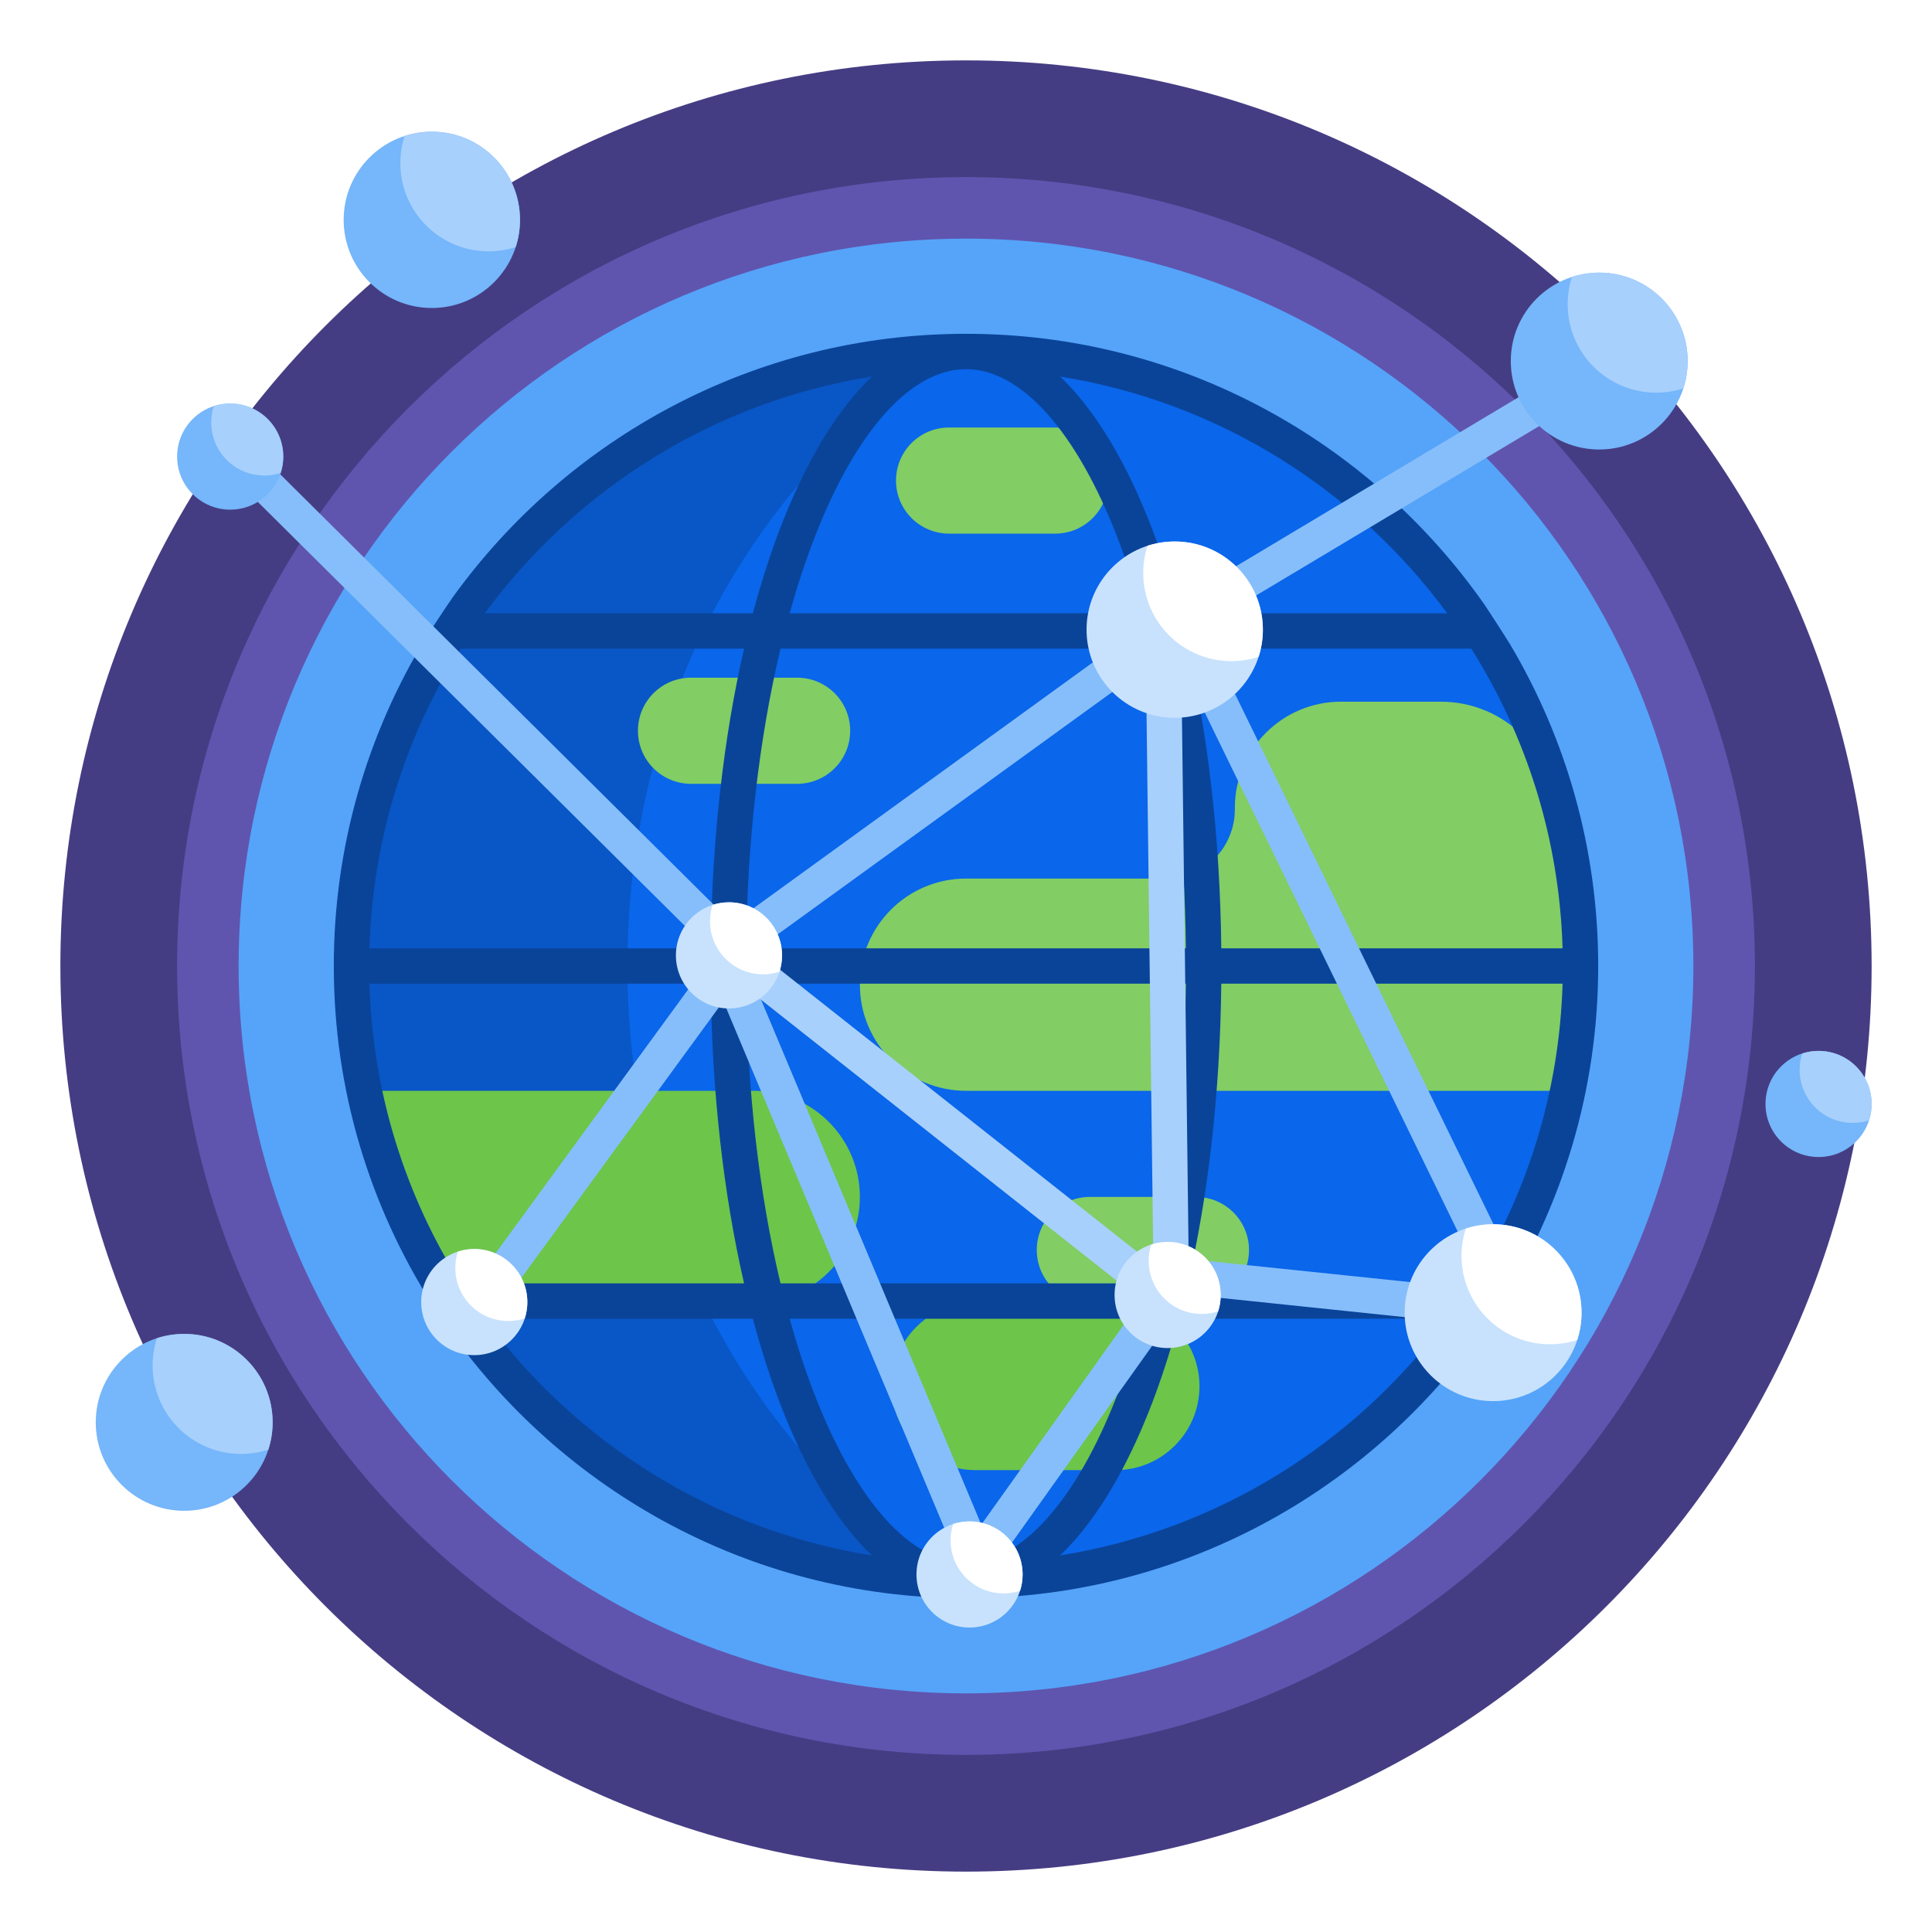
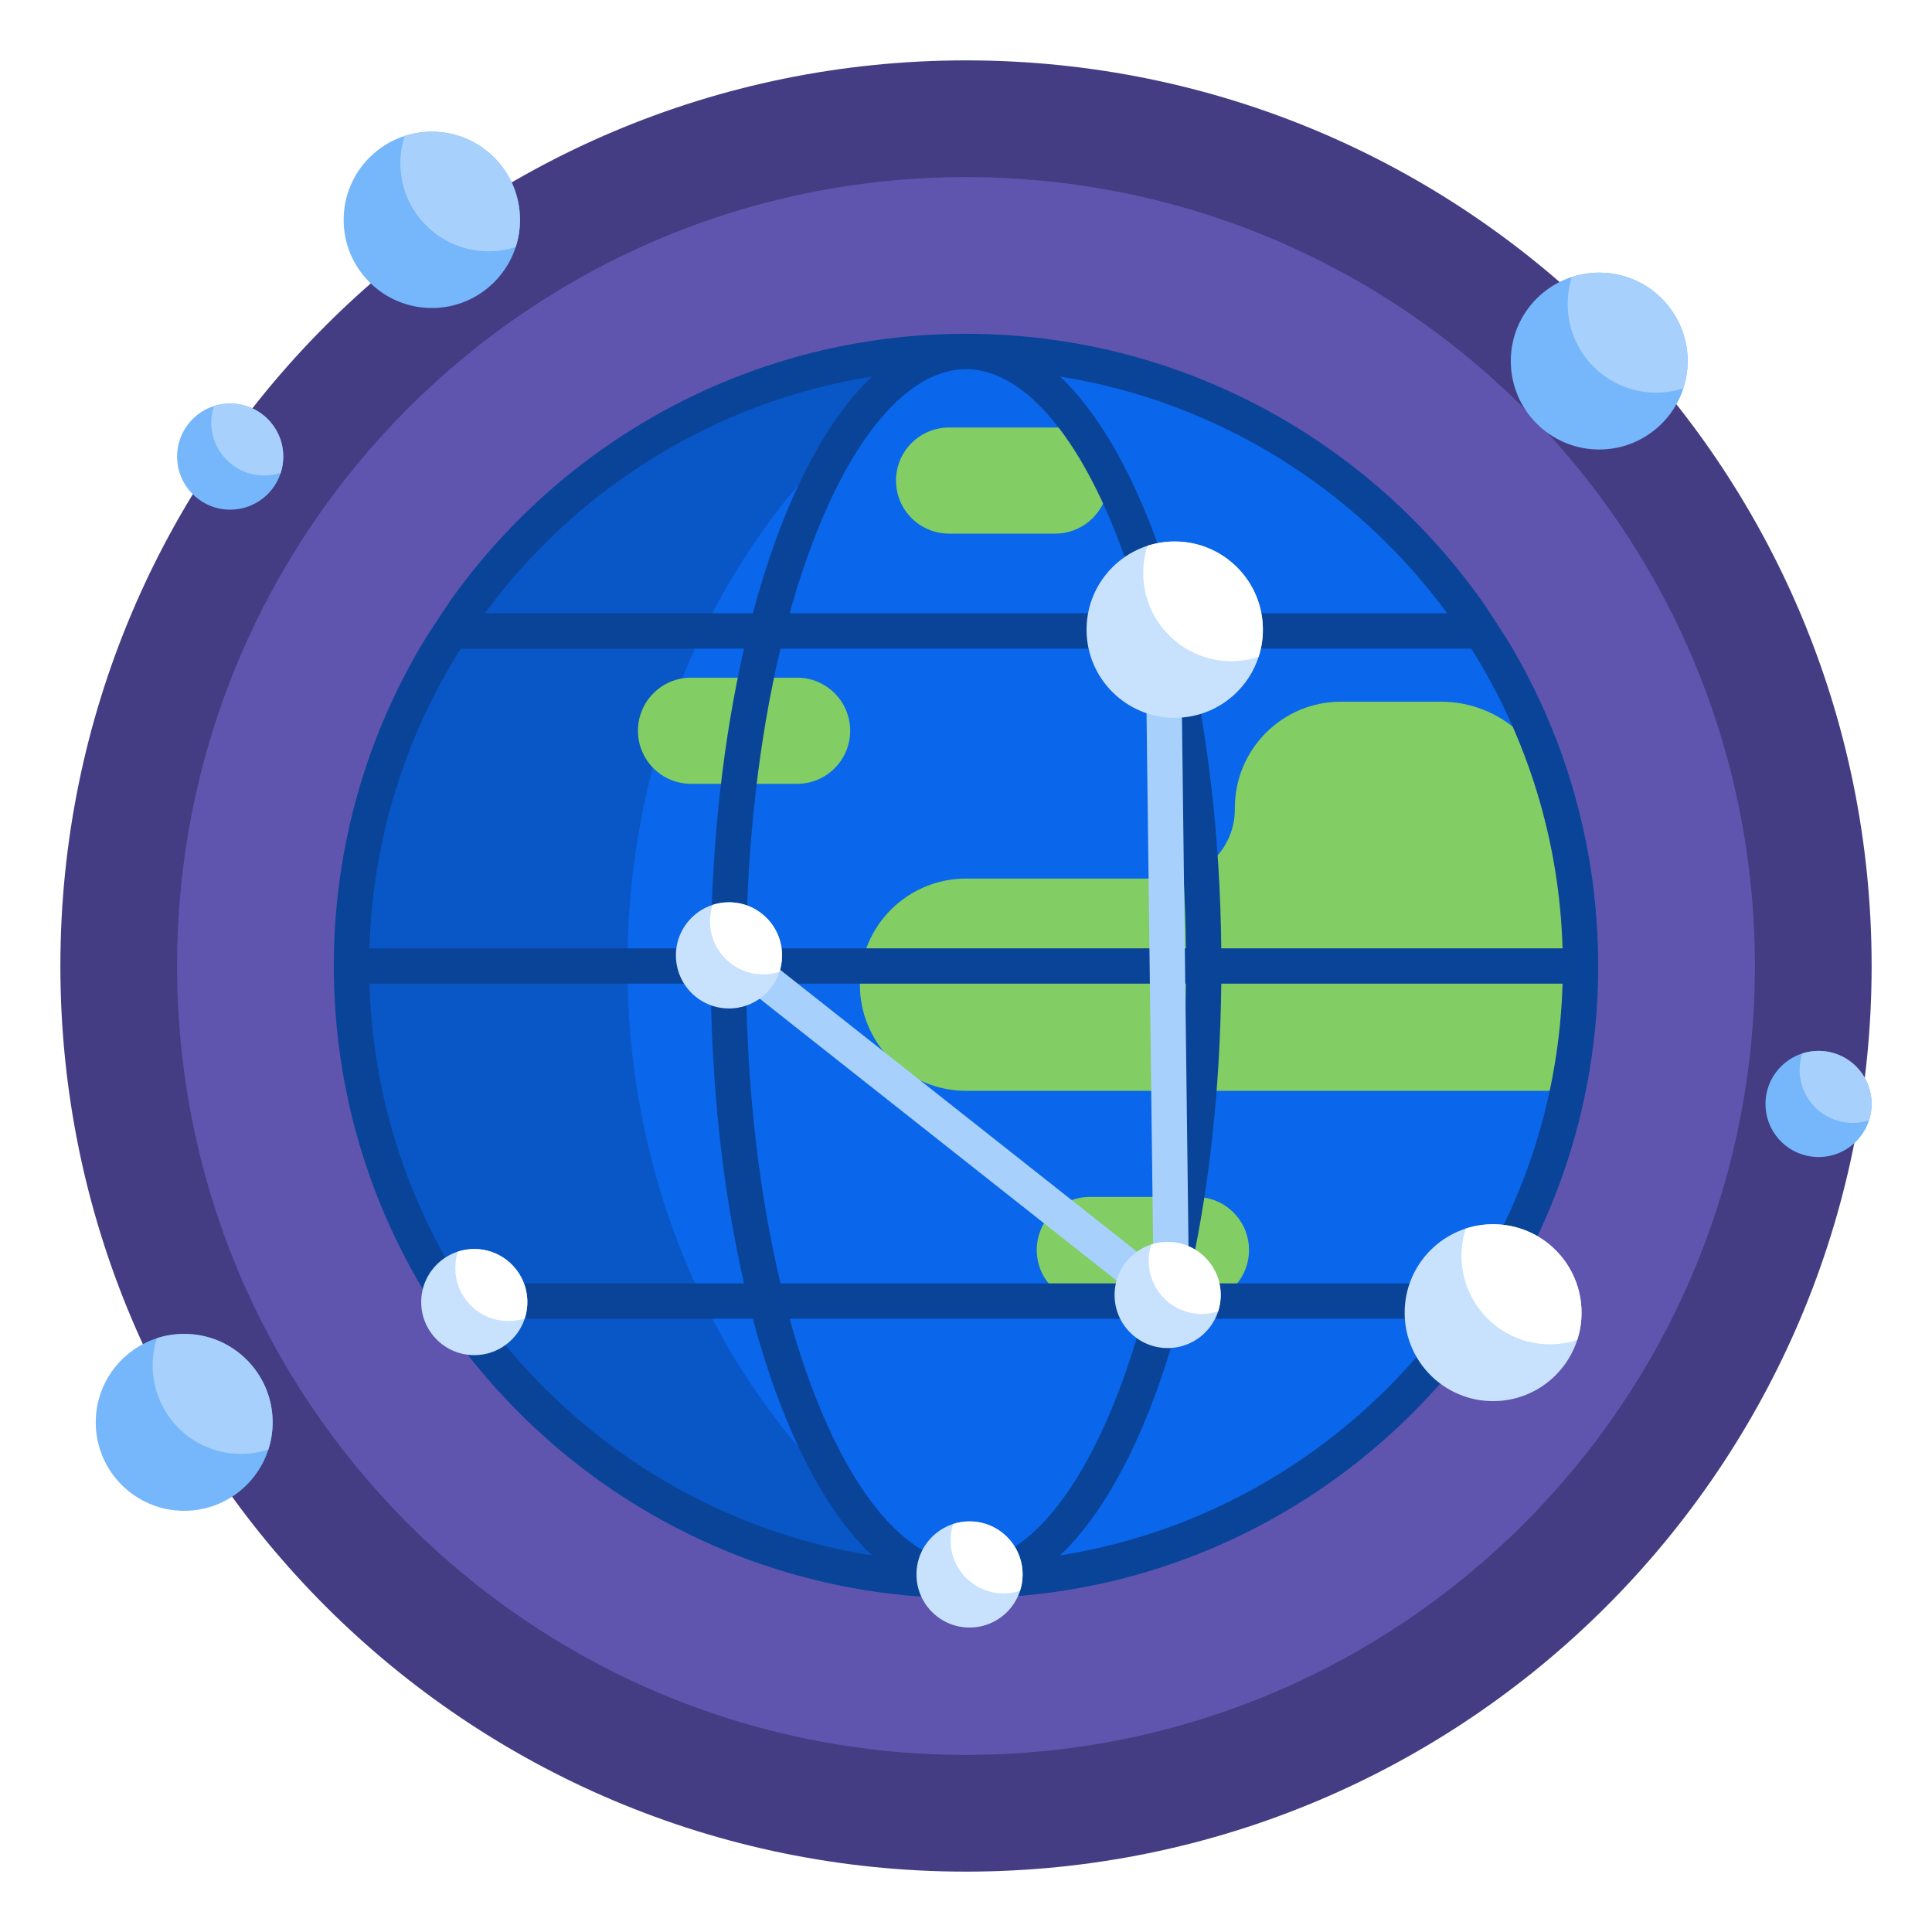
<svg xmlns="http://www.w3.org/2000/svg" width="128" height="128" viewBox="0 0 128 128" fill="none">
  <g filter="url(#filter0_d)">
    <path d="M124 60C124 93.137 97.137 120 64 120C30.863 120 4 93.137 4 60C4 26.863 30.863 0 64 0C97.137 0 124 26.863 124 60Z" fill="#453D83" />
    <path d="M116.266 60C116.266 88.865 92.865 112.266 64 112.266C35.135 112.266 11.734 88.865 11.734 60C11.734 31.135 35.134 7.734 64 7.734C92.866 7.734 116.266 31.134 116.266 60Z" fill="#5F55AF" />
-     <path d="M112.19 60C112.19 86.615 90.615 108.19 64 108.19C37.385 108.19 15.81 86.615 15.81 60C15.81 33.385 37.385 11.81 64 11.81C90.615 11.81 112.19 33.385 112.19 60V60Z" fill="#55A4F9" />
    <path d="M104.482 60C104.482 82.357 86.357 100.482 64 100.482C41.643 100.482 23.519 82.357 23.519 60C23.519 37.643 41.643 19.519 64 19.519C86.357 19.519 104.482 37.643 104.482 60Z" fill="#0A66EA" />
    <path d="M62.87 100.466C41.035 99.867 23.519 81.979 23.519 60C23.519 38.021 41.035 20.133 62.87 19.534C50.186 27.291 41.565 42.503 41.565 60C41.565 77.497 50.186 92.709 62.87 100.466Z" fill="#0956C6" />
    <path d="M59.362 27.838C59.362 25.897 60.937 24.323 62.878 24.323H69.909C71.851 24.323 73.425 25.897 73.425 27.838C73.425 29.78 71.851 31.354 69.909 31.354H62.878C60.936 31.354 59.362 29.78 59.362 27.838V27.838ZM52.812 40.898H45.781C43.839 40.898 42.265 42.472 42.265 44.414C42.265 46.356 43.839 47.93 45.781 47.93H52.812C54.753 47.93 56.327 46.356 56.327 44.414C56.327 42.472 54.753 40.898 52.812 40.898ZM79.234 75.3H72.203C70.262 75.3 68.688 76.874 68.688 78.816C68.688 80.758 70.262 82.332 72.203 82.332H79.234C81.176 82.332 82.75 80.758 82.75 78.816C82.75 76.874 81.176 75.3 79.234 75.3ZM103.141 50.167C103.141 45.926 99.703 42.488 95.461 42.488H88.844C84.961 42.488 81.813 45.636 81.813 49.519C81.813 49.537 81.813 49.555 81.813 49.573C81.832 52.115 79.83 54.207 77.287 54.207H64C60.117 54.207 56.969 57.355 56.969 61.238C56.969 65.121 60.117 68.269 64 68.269H103.844V54.207L103.141 50.167Z" fill="#82CD64" />
-     <path d="M24.156 68.269H49.938C53.821 68.269 56.969 71.417 56.969 75.301C56.969 79.184 53.821 82.332 49.938 82.332H28.844L24.156 68.269ZM79.469 87.843C79.469 84.775 76.981 82.287 73.912 82.287H64.634C61.566 82.287 59.078 84.775 59.078 87.843C59.078 90.912 61.566 93.4 64.634 93.4H73.912C76.981 93.4 79.469 90.912 79.469 87.843Z" fill="#6DC54A" />
    <path d="M98.391 36.116C90.817 25.244 78.225 18.115 64 18.115C50.005 18.115 37.592 25.014 29.981 35.59C29.687 35.999 28.339 38.049 28.198 38.281C24.339 44.618 22.115 52.054 22.115 60C22.115 68.237 24.505 75.927 28.629 82.411C28.686 82.724 28.868 82.993 29.12 83.167C36.634 94.442 49.464 101.885 64 101.885C78.536 101.885 91.366 94.442 98.88 83.167C99.132 82.994 99.314 82.724 99.372 82.411C103.495 75.927 105.885 68.237 105.885 60C105.885 52.232 103.759 44.95 100.059 38.708C99.835 38.331 98.556 36.353 98.391 36.116V36.116ZM103.524 58.828H80.913C80.836 51.559 80.046 44.806 78.704 38.973H97.475C101.121 44.758 103.311 51.549 103.524 58.828V58.828ZM95.877 36.629H78.122C76.233 29.559 73.493 24.058 70.236 20.95C80.719 22.618 89.843 28.421 95.877 36.629ZM49.431 58.828C49.509 51.702 50.298 44.9 51.711 38.973H76.288C77.701 44.9 78.491 51.702 78.569 58.828H49.431ZM78.569 61.172C78.491 68.297 77.701 75.1 76.289 81.027H51.711C50.298 75.1 49.509 68.297 49.431 61.172H78.569ZM64 20.459C67.635 20.459 71.295 24.532 74.042 31.634C74.647 33.197 75.195 34.867 75.684 36.629H52.315C52.805 34.868 53.353 33.197 53.958 31.634C56.705 24.532 60.365 20.459 64 20.459V20.459ZM57.764 20.95C54.507 24.059 51.767 29.559 49.878 36.629H32.123C38.157 28.421 47.28 22.618 57.764 20.95V20.95ZM30.525 38.973H49.296C47.954 44.806 47.164 51.559 47.087 58.828H24.476C24.689 51.549 26.878 44.758 30.525 38.973V38.973ZM24.476 61.172H47.087C47.164 68.441 47.954 75.194 49.296 81.027H30.525C26.878 75.242 24.689 68.451 24.476 61.172ZM32.123 83.371H49.878C51.767 90.441 54.507 95.941 57.764 99.05C47.28 97.382 38.157 91.579 32.123 83.371V83.371ZM64 99.541C60.365 99.541 56.705 95.468 53.958 88.366C53.353 86.803 52.805 85.132 52.315 83.371H75.684C75.195 85.132 74.647 86.803 74.042 88.366C71.295 95.468 67.635 99.541 64 99.541V99.541ZM70.236 99.05C73.493 95.941 76.233 90.441 78.122 83.371H95.877C89.843 91.579 80.719 97.382 70.236 99.05ZM97.475 81.027H78.704C80.046 75.194 80.836 68.441 80.913 61.172H103.524C103.311 68.451 101.121 75.242 97.475 81.027Z" fill="#0A4499" />
-     <path d="M107.31 19.672C106.978 19.117 106.258 18.936 105.703 19.268L78.621 35.472C78.285 35.058 77.698 34.914 77.198 35.158C76.616 35.441 76.374 36.143 76.658 36.724L76.686 36.783L48.533 57.178L16.427 25.301C15.968 24.845 15.226 24.848 14.77 25.307C14.314 25.766 14.317 26.508 14.776 26.964L46.305 58.268C46.308 58.411 46.337 58.556 46.396 58.696L46.864 59.81L31.061 81.457C30.68 81.98 30.794 82.713 31.317 83.095C31.525 83.247 31.767 83.32 32.007 83.32C32.368 83.32 32.725 83.153 32.954 82.839L47.922 62.335L63.413 99.258L63.397 99.281C63.021 99.808 63.144 100.54 63.671 100.915C63.878 101.062 64.115 101.133 64.35 101.133C64.716 101.133 65.077 100.962 65.306 100.641L78.665 81.891C78.693 81.851 78.719 81.811 78.741 81.769L100.312 84.016C100.356 84.021 100.401 84.024 100.446 84.024C100.515 84.024 100.585 84.017 100.654 84.005C100.658 84.004 100.663 84.003 100.668 84.002C100.672 84.001 100.676 84.001 100.68 84C100.687 83.998 100.694 83.997 100.701 83.995C100.703 83.995 100.705 83.994 100.707 83.994C100.834 83.965 100.953 83.915 101.06 83.849C101.066 83.845 101.071 83.842 101.077 83.838C101.079 83.837 101.08 83.836 101.082 83.835C101.195 83.762 101.291 83.673 101.37 83.571C101.371 83.57 101.372 83.569 101.373 83.567C101.377 83.562 101.381 83.557 101.385 83.552C101.388 83.547 101.392 83.543 101.395 83.538C101.397 83.536 101.398 83.534 101.4 83.532C101.49 83.405 101.556 83.259 101.591 83.1C101.591 83.098 101.591 83.097 101.592 83.095C101.593 83.089 101.594 83.082 101.596 83.076C101.596 83.071 101.597 83.067 101.598 83.063C101.599 83.059 101.599 83.056 101.6 83.052C101.622 82.923 101.624 82.789 101.601 82.657C101.601 82.654 101.6 82.651 101.6 82.648C101.599 82.644 101.598 82.64 101.597 82.636C101.596 82.63 101.595 82.624 101.594 82.618C101.594 82.617 101.594 82.616 101.593 82.615C101.572 82.512 101.538 82.414 101.491 82.323L79.678 37.572L106.906 21.279C107.462 20.947 107.642 20.227 107.31 19.672V19.672ZM98.467 81.467L78.067 79.342C77.422 79.273 76.847 79.742 76.78 80.386C76.775 80.427 76.773 80.468 76.773 80.508C76.768 80.515 76.762 80.523 76.757 80.531L65.013 97.013L49.537 60.124L50.063 59.402C50.197 59.219 50.269 59.012 50.285 58.802L77.729 38.922L98.467 81.467Z" fill="#86BEFB" />
    <path d="M78.745 83.123C78.543 83.377 78.256 83.525 77.957 83.558C77.66 83.591 77.351 83.511 77.099 83.311L47.12 59.629C46.613 59.226 46.529 58.489 46.932 57.982C47.334 57.475 48.071 57.391 48.578 57.794L76.413 79.783L75.951 42.483C75.945 41.835 76.464 41.306 77.111 41.3C77.759 41.293 78.288 41.813 78.294 42.46L78.768 80.662C78.771 80.953 78.667 81.22 78.493 81.427L78.557 81.477C79.063 81.879 79.148 82.616 78.745 83.123Z" fill="#A7D0FC" />
    <path d="M80.875 81.797C80.875 83.738 79.301 85.312 77.359 85.312C75.418 85.312 73.844 83.738 73.844 81.797C73.844 79.855 75.418 78.281 77.359 78.281C79.301 78.281 80.875 79.855 80.875 81.797ZM64.234 96.797C62.293 96.797 60.719 98.371 60.719 100.312C60.719 102.254 62.293 103.828 64.234 103.828C66.176 103.828 67.75 102.254 67.75 100.312C67.75 98.371 66.176 96.797 64.234 96.797ZM98.922 77.109C95.686 77.109 93.062 79.733 93.062 82.969C93.062 86.205 95.686 88.828 98.922 88.828C102.158 88.828 104.781 86.205 104.781 82.969C104.781 79.733 102.158 77.109 98.922 77.109ZM77.828 31.875C74.602 31.875 71.987 34.49 71.987 37.716C71.987 40.942 74.602 43.557 77.828 43.557C81.054 43.557 83.669 40.942 83.669 37.716C83.669 34.49 81.054 31.875 77.828 31.875ZM48.297 55.781C46.355 55.781 44.781 57.355 44.781 59.297C44.781 61.238 46.355 62.812 48.297 62.812C50.238 62.812 51.812 61.238 51.812 59.297C51.812 57.355 50.238 55.781 48.297 55.781ZM31.422 78.75C29.48 78.75 27.906 80.324 27.906 82.266C27.906 84.207 29.48 85.781 31.422 85.781C33.363 85.781 34.938 84.207 34.938 82.266C34.938 80.324 33.363 78.75 31.422 78.75Z" fill="#C8E2FD" />
    <path d="M34.45 10.566C34.45 13.791 31.835 16.406 28.609 16.406C25.383 16.406 22.768 13.791 22.768 10.566C22.768 7.34 25.383 4.724 28.609 4.724C31.835 4.724 34.45 7.34 34.45 10.566ZM12.203 84.375C8.967 84.375 6.344 86.998 6.344 90.234C6.344 93.471 8.967 96.094 12.203 96.094C15.439 96.094 18.062 93.471 18.062 90.234C18.062 86.998 15.439 84.375 12.203 84.375ZM15.25 22.734C13.308 22.734 11.734 24.308 11.734 26.25C11.734 28.192 13.308 29.766 15.25 29.766C17.192 29.766 18.766 28.192 18.766 26.25C18.766 24.308 17.192 22.734 15.25 22.734ZM105.953 14.063C102.717 14.063 100.094 16.686 100.094 19.922C100.094 23.158 102.717 25.781 105.953 25.781C109.189 25.781 111.812 23.158 111.812 19.922C111.812 16.686 109.189 14.063 105.953 14.063ZM120.484 65.625C118.543 65.625 116.969 67.199 116.969 69.141C116.969 71.082 118.543 72.656 120.484 72.656C122.426 72.656 124 71.082 124 69.141C124 67.199 122.426 65.625 120.484 65.625Z" fill="#76B6FA" />
    <path d="M80.875 81.797C80.875 82.175 80.815 82.54 80.704 82.882C80.363 82.993 79.998 83.052 79.619 83.052C77.678 83.052 76.104 81.479 76.104 79.537C76.104 79.158 76.163 78.794 76.274 78.452C76.616 78.341 76.981 78.281 77.359 78.281C79.301 78.281 80.875 79.855 80.875 81.797ZM64.234 96.797C63.856 96.797 63.491 96.857 63.149 96.968C63.038 97.309 62.979 97.674 62.979 98.052C62.979 99.994 64.553 101.568 66.494 101.568C66.873 101.568 67.238 101.508 67.579 101.397C67.69 101.056 67.75 100.691 67.75 100.312C67.75 98.371 66.176 96.797 64.234 96.797V96.797ZM98.922 77.109C98.291 77.109 97.683 77.209 97.114 77.394C96.929 77.963 96.829 78.571 96.829 79.202C96.829 82.438 99.453 85.061 102.689 85.061C103.32 85.061 103.927 84.961 104.497 84.777C104.682 84.207 104.781 83.6 104.781 82.969C104.781 79.733 102.158 77.109 98.922 77.109ZM77.828 31.875C77.199 31.875 76.593 31.974 76.025 32.158C75.841 32.726 75.742 33.332 75.742 33.961C75.742 37.187 78.357 39.802 81.583 39.802C82.212 39.802 82.818 39.702 83.386 39.518C83.57 38.951 83.669 38.345 83.669 37.716C83.669 34.49 81.054 31.875 77.828 31.875ZM48.297 55.781C47.918 55.781 47.554 55.841 47.212 55.952C47.101 56.294 47.041 56.658 47.041 57.037C47.041 58.979 48.615 60.552 50.557 60.552C50.935 60.552 51.3 60.493 51.642 60.382C51.753 60.04 51.812 59.675 51.812 59.297C51.812 57.355 50.238 55.781 48.297 55.781V55.781ZM31.422 78.75C31.043 78.75 30.679 78.81 30.337 78.921C30.226 79.262 30.166 79.627 30.166 80.005C30.166 81.947 31.74 83.521 33.682 83.521C34.06 83.521 34.425 83.461 34.767 83.35C34.878 83.009 34.937 82.644 34.937 82.266C34.937 80.324 33.363 78.75 31.422 78.75Z" fill="white" />
    <path d="M18.766 26.25C18.766 26.629 18.706 26.993 18.595 27.335C18.253 27.446 17.889 27.506 17.51 27.506C15.569 27.506 13.994 25.932 13.994 23.99C13.994 23.611 14.054 23.247 14.165 22.905C14.507 22.794 14.871 22.734 15.25 22.734C17.192 22.734 18.766 24.308 18.766 26.25ZM12.203 84.375C11.572 84.375 10.964 84.475 10.395 84.659C10.21 85.229 10.111 85.836 10.111 86.468C10.111 89.704 12.734 92.327 15.97 92.327C16.601 92.327 17.209 92.227 17.778 92.043C17.963 91.473 18.062 90.865 18.062 90.234C18.062 86.998 15.439 84.375 12.203 84.375V84.375ZM120.484 65.625C120.106 65.625 119.741 65.685 119.399 65.796C119.289 66.137 119.229 66.502 119.229 66.881C119.229 68.822 120.803 70.396 122.744 70.396C123.123 70.396 123.488 70.337 123.829 70.226C123.94 69.884 124 69.519 124 69.141C124 67.199 122.426 65.625 120.484 65.625ZM105.953 14.063C105.322 14.063 104.714 14.162 104.145 14.347C103.96 14.916 103.861 15.524 103.861 16.155C103.861 19.391 106.484 22.014 109.72 22.014C110.351 22.014 110.959 21.915 111.528 21.73C111.713 21.161 111.812 20.553 111.812 19.922C111.812 16.686 109.189 14.063 105.953 14.063ZM28.609 4.724C27.98 4.724 27.374 4.824 26.807 5.008C26.623 5.575 26.523 6.181 26.523 6.81C26.523 10.036 29.139 12.651 32.364 12.651C32.993 12.651 33.599 12.552 34.167 12.368C34.351 11.8 34.45 11.194 34.45 10.565C34.45 7.34 31.835 4.724 28.609 4.724V4.724Z" fill="#A7D0FC" />
  </g>
  <defs>
    <filter id="filter0_d" x="0" y="0" width="128" height="128" filterUnits="userSpaceOnUse" color-interpolation-filters="sRGB">
      <feFlood flood-opacity="0" result="BackgroundImageFix" />
      <feColorMatrix in="SourceAlpha" type="matrix" values="0 0 0 0 0 0 0 0 0 0 0 0 0 0 0 0 0 0 127 0" result="hardAlpha" />
      <feOffset dy="4" />
      <feGaussianBlur stdDeviation="2" />
      <feColorMatrix type="matrix" values="0 0 0 0 0 0 0 0 0 0 0 0 0 0 0 0 0 0 0.25 0" />
      <feBlend mode="normal" in2="BackgroundImageFix" result="effect1_dropShadow" />
      <feBlend mode="normal" in="SourceGraphic" in2="effect1_dropShadow" result="shape" />
    </filter>
  </defs>
</svg>